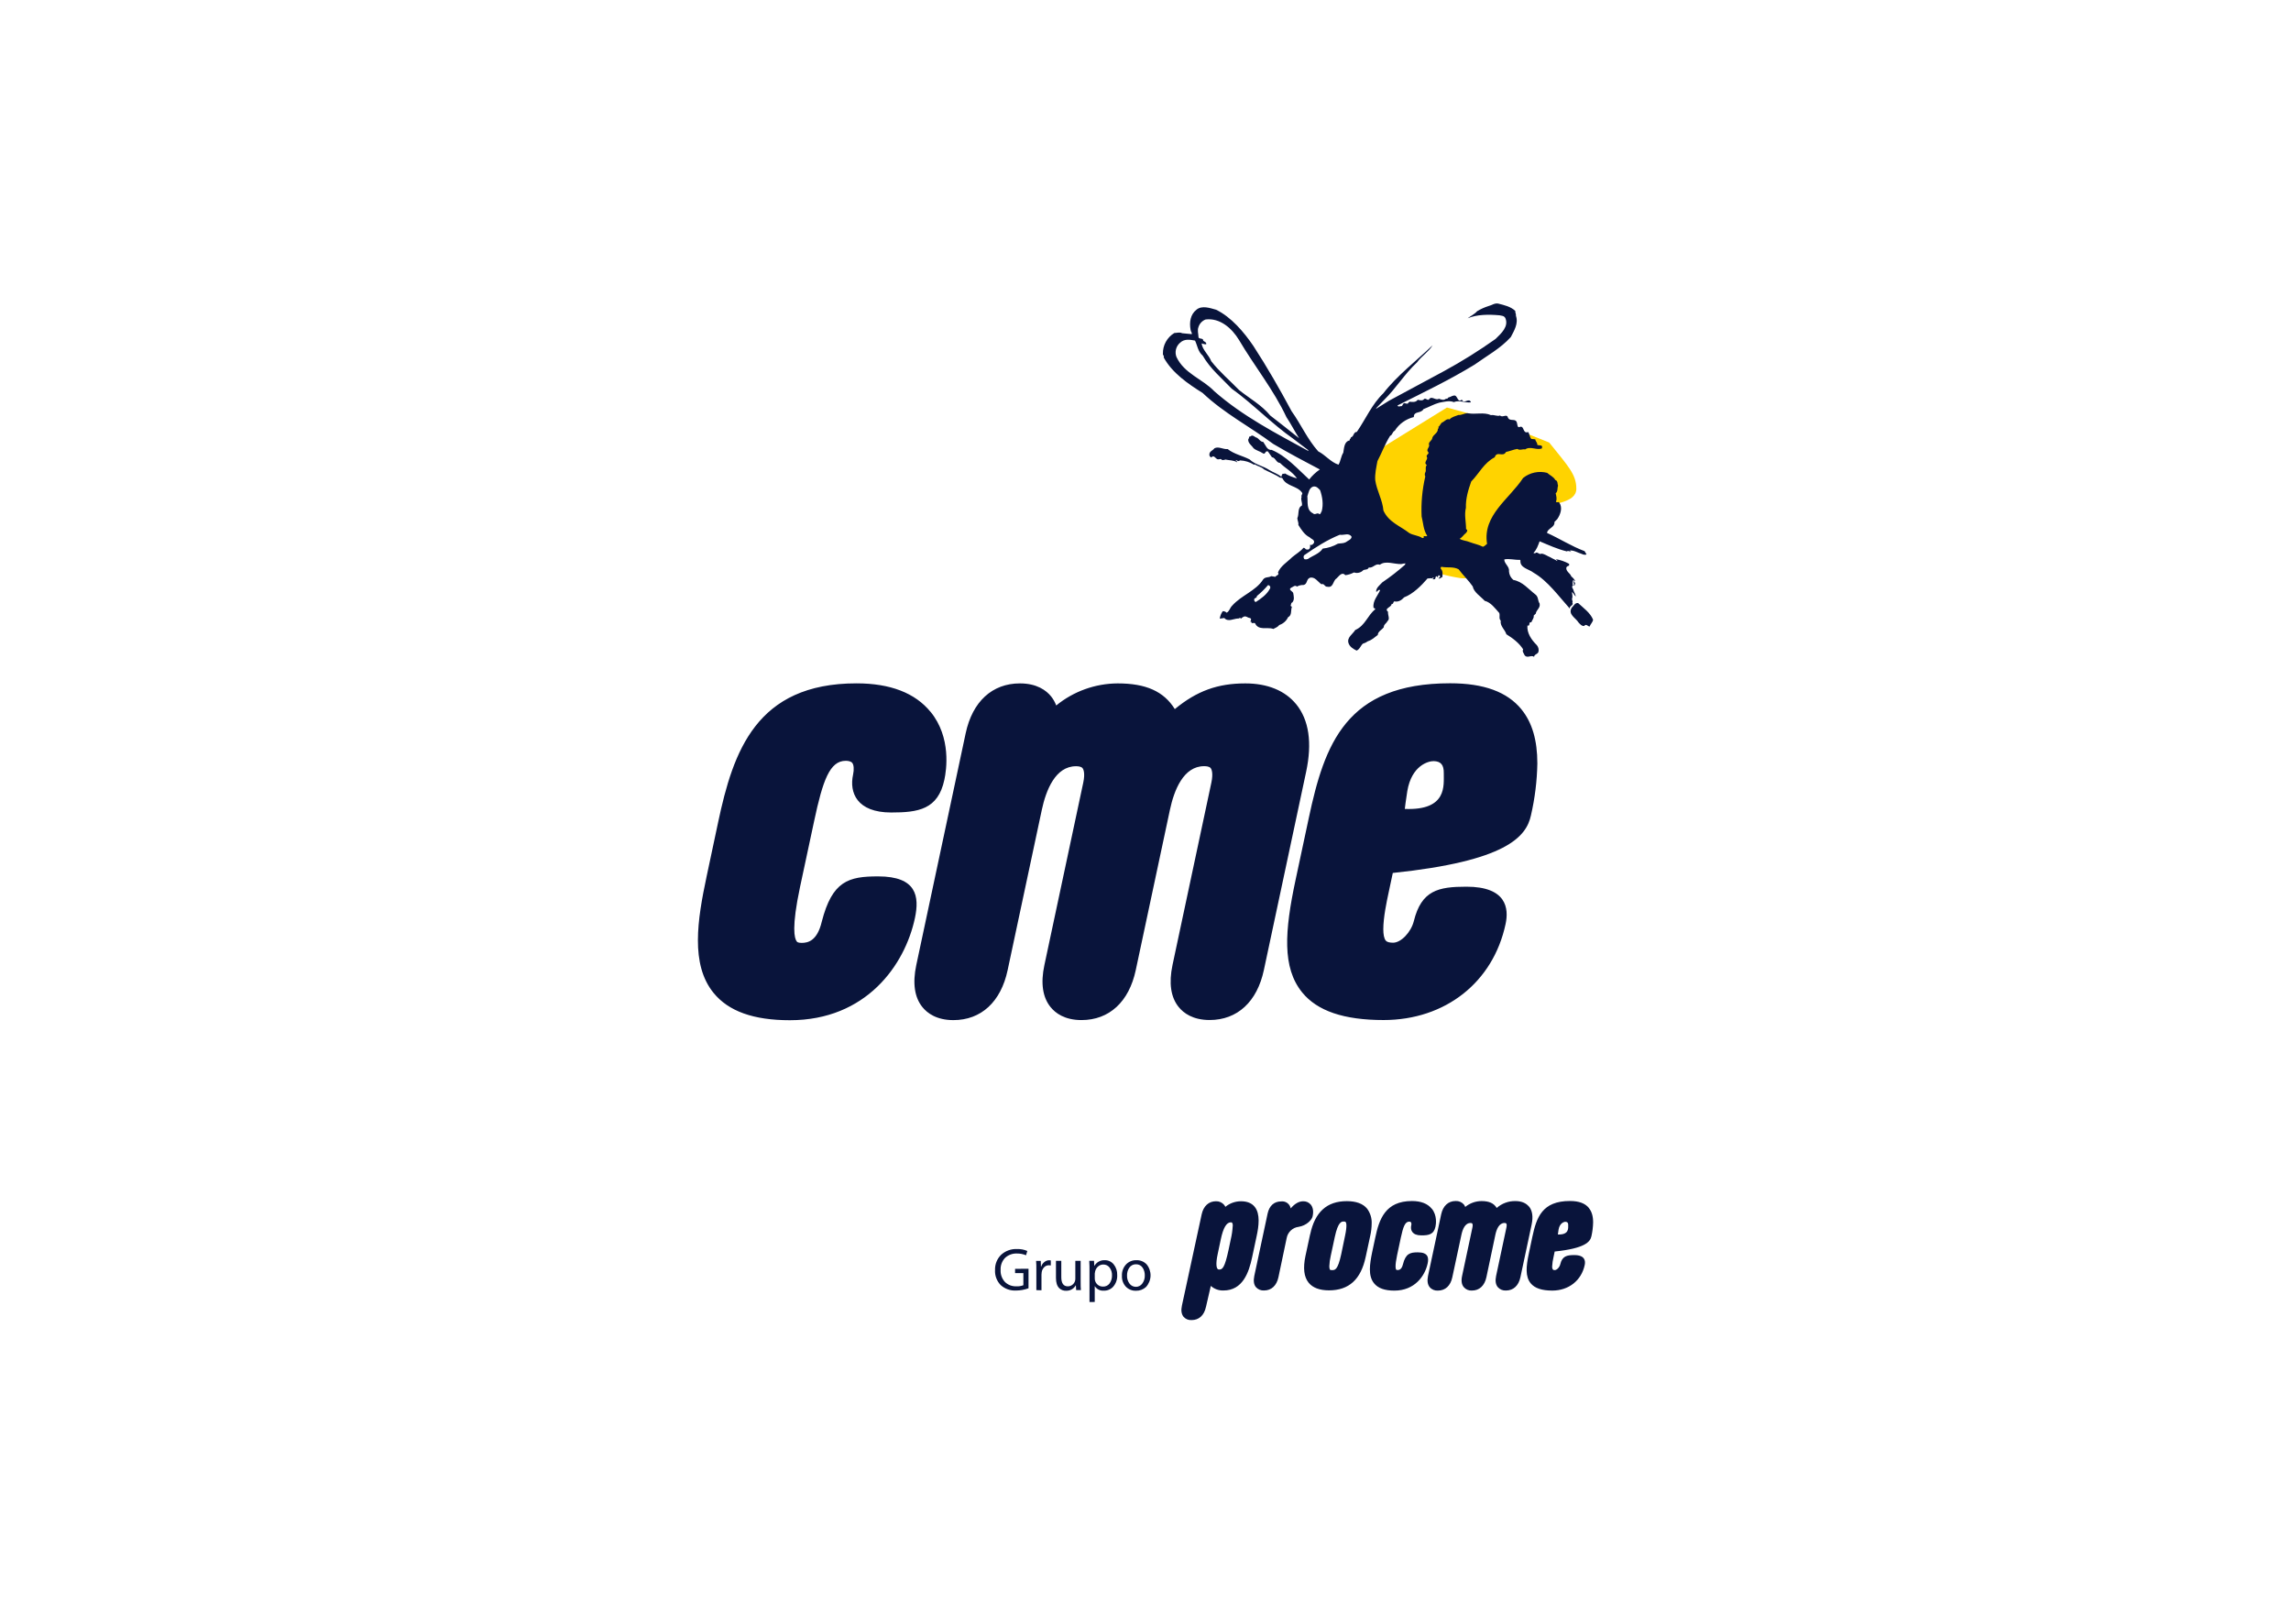
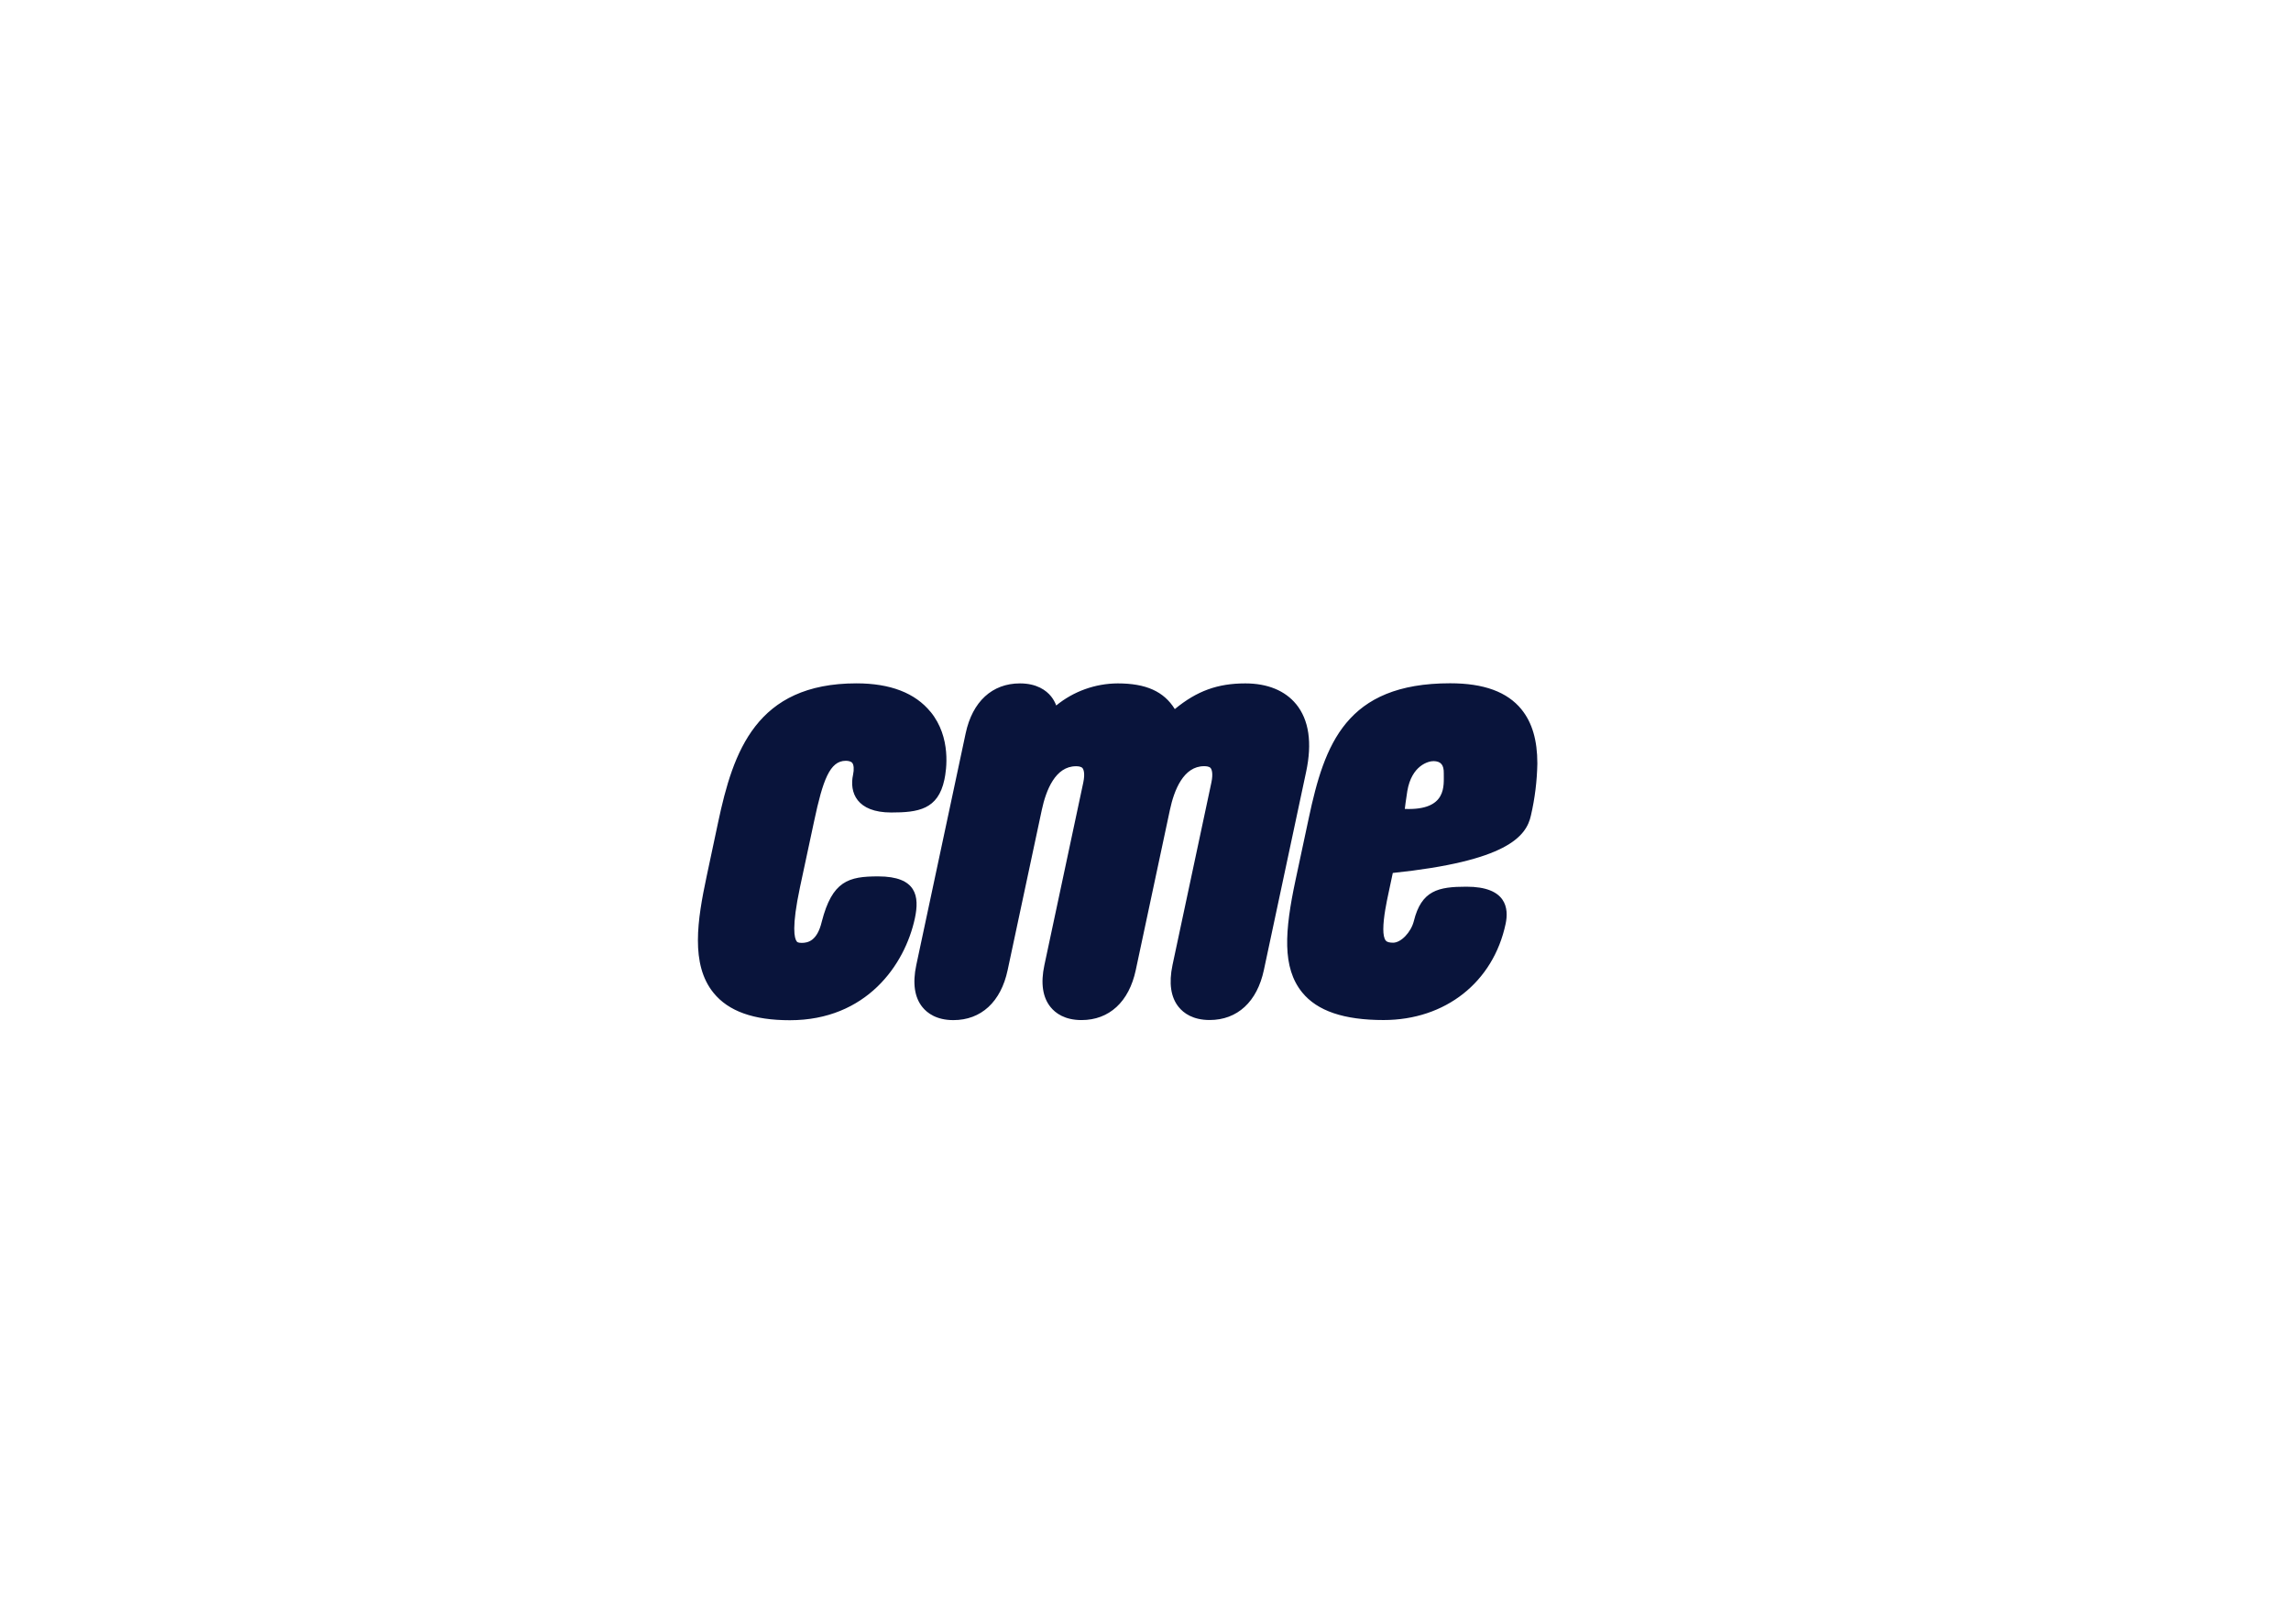
<svg xmlns="http://www.w3.org/2000/svg" width="151" height="107" viewBox="0 0 151 107" fill="none">
  <g clip-path="url(#clip0_4390_4800)">
-     <path fill-rule="evenodd" clip-rule="evenodd" d="M102.108 29.164C103.372 30.742 103.896 31.267 103.896 32.211C103.896 33.156 102.316 33.157 101.685 33.47C100.858 33.87 100.19 34.537 99.788 35.363C99.263 36.415 97.773 38.344 96.209 38.093C88.716 36.899 90.102 30.115 90.102 30.115L95.368 26.858L98.421 27.694L102.108 29.164Z" fill="#FFD300" />
-     <path fill-rule="evenodd" clip-rule="evenodd" d="M103.597 40.046C103.319 40.488 103.855 40.718 104.034 41.017C104.126 41.121 104.258 41.274 104.412 41.256C104.541 41.075 104.659 41.292 104.774 41.291C104.818 41.138 104.977 41.017 105 40.84C104.818 40.386 104.363 40.068 104.013 39.743C103.806 39.712 103.72 39.938 103.597 40.046ZM99.872 20.499C99.861 20.628 99.933 20.672 99.915 20.812C100.095 21.327 99.786 21.807 99.577 22.215C98.888 22.973 97.997 23.45 97.194 24.028C95.533 25.044 93.818 25.863 92.108 26.722C92.152 26.842 92.288 26.753 92.381 26.766C92.47 26.709 92.448 26.592 92.561 26.566C92.632 26.59 92.706 26.603 92.781 26.604C92.825 26.559 92.849 26.488 92.917 26.475C93.093 26.497 93.328 26.524 93.443 26.346C93.572 26.381 93.774 26.43 93.866 26.294C93.988 26.228 94.043 26.377 94.172 26.344C94.344 26.03 94.614 26.427 94.837 26.278C94.987 26.335 95.172 26.407 95.311 26.27C95.428 26.326 95.427 26.168 95.521 26.182C95.65 26.139 95.768 26.04 95.915 26.073C96.066 26.142 96.105 26.57 96.346 26.331C96.488 26.681 96.83 26.168 96.948 26.516C96.591 26.57 96.194 26.344 95.821 26.502C95.521 26.373 95.175 26.488 94.866 26.537C94.503 26.636 94.173 26.83 93.822 26.963C93.657 27.274 93.177 27.067 93.186 27.485C92.666 27.611 92.215 27.934 91.929 28.386C91.759 28.462 91.787 28.67 91.622 28.723C91.29 29.249 91.076 29.842 90.787 30.389C90.716 30.797 90.609 31.212 90.643 31.65C90.742 32.34 91.124 32.946 91.182 33.65C91.534 34.422 92.299 34.668 92.883 35.127C93.141 35.284 93.494 35.283 93.743 35.46C93.792 35.46 93.849 35.442 93.861 35.383C93.837 35.363 93.823 35.334 93.792 35.343C93.88 35.303 93.992 35.381 94.068 35.312C93.81 34.926 93.81 34.468 93.699 34.038C93.657 33.153 93.739 32.266 93.941 31.403C93.919 31.361 93.908 31.315 93.908 31.268C93.908 31.221 93.919 31.175 93.941 31.133C94.028 31.004 93.903 30.775 94.043 30.652C93.784 30.472 94.152 30.285 94.043 30.12C93.968 29.956 94.239 29.922 94.128 29.786C93.959 29.628 94.272 29.459 94.179 29.279C94.17 29.097 94.401 29.021 94.401 28.864C94.474 28.623 94.781 28.548 94.77 28.264C94.831 28.243 94.823 28.17 94.801 28.135C94.93 28.062 94.957 27.848 95.106 27.82C95.253 27.73 95.364 27.576 95.541 27.643C95.67 27.481 95.921 27.43 96.12 27.351C96.339 27.367 96.507 27.233 96.733 27.232C97.249 27.333 97.796 27.142 98.271 27.36C98.479 27.317 98.694 27.462 98.872 27.382C99.016 27.548 99.308 27.266 99.374 27.488C99.503 27.851 99.923 27.488 99.991 27.908C100.019 28 100.008 28.226 100.187 28.13C100.481 28.049 100.348 28.606 100.719 28.473C100.827 28.61 100.806 28.796 100.933 28.929L101.191 28.953C101.199 29.082 101.341 29.173 101.32 29.314C101.397 29.383 101.717 29.285 101.628 29.525L101.641 29.544C101.293 29.706 100.867 29.373 100.523 29.619C100.343 29.579 100.173 29.706 100.013 29.586C99.755 29.625 99.519 29.733 99.263 29.786C99.05 30.164 98.667 29.684 98.517 30.136C97.8 30.509 97.493 31.201 96.969 31.733C96.777 32.268 96.596 32.862 96.618 33.467C96.501 33.929 96.63 34.401 96.628 34.868C96.772 34.944 96.69 35.04 96.621 35.126C96.463 35.244 96.374 35.423 96.203 35.504C96.383 35.633 96.666 35.633 96.874 35.729C97.166 35.839 97.459 35.89 97.738 36.034C97.843 36.009 97.921 35.906 98.013 35.843C97.701 33.956 99.487 32.883 100.388 31.501C100.607 31.324 100.865 31.201 101.14 31.143C101.415 31.084 101.701 31.091 101.973 31.163C102.152 31.325 102.4 31.42 102.51 31.635C102.695 31.69 102.639 31.892 102.693 32.013C102.632 32.142 102.693 32.399 102.534 32.507C102.57 32.684 102.635 32.869 102.554 33.059C102.61 33.161 102.706 33.041 102.768 33.115C103.01 33.459 102.85 33.906 102.639 34.214L102.453 34.4C102.495 34.764 101.999 34.812 101.964 35.121C102.803 35.5 103.57 35.998 104.439 36.322L104.568 36.535C104.495 36.589 104.342 36.552 104.262 36.509C103.994 36.432 103.735 36.252 103.461 36.284L103.56 36.384C103.477 36.346 103.365 36.269 103.272 36.339C102.643 36.189 102.065 35.919 101.475 35.674C101.375 35.943 101.285 36.225 101.072 36.436C101.099 36.468 101.142 36.455 101.178 36.464C101.334 36.31 101.448 36.593 101.597 36.486C101.83 36.512 101.966 36.644 102.177 36.724C102.324 36.818 102.483 36.869 102.627 36.97L102.646 36.95L102.547 36.851C102.85 36.904 103.143 37.006 103.413 37.154C103.441 37.186 103.413 37.24 103.413 37.282C103.352 37.298 103.258 37.326 103.236 37.411C103.205 37.669 103.494 37.769 103.564 37.988C103.669 38.069 103.757 38.17 103.822 38.286C103.764 38.294 103.754 38.232 103.721 38.206C103.733 38.249 103.701 38.384 103.81 38.395C103.85 38.466 103.785 38.524 103.772 38.591C103.676 38.591 103.772 38.537 103.708 38.495C103.733 38.495 103.768 38.513 103.782 38.483C103.768 38.384 103.665 38.515 103.683 38.383C103.701 38.383 103.732 38.394 103.737 38.37C103.701 38.341 103.681 38.334 103.671 38.294C103.692 38.262 103.661 38.242 103.645 38.214C103.657 38.332 103.614 38.471 103.681 38.583C103.52 38.677 103.724 38.825 103.721 38.949C103.784 39.064 103.833 39.186 103.867 39.313C103.738 39.214 103.73 39.103 103.609 39.013C103.609 39.133 103.666 39.297 103.623 39.431C103.572 39.517 103.698 39.641 103.63 39.707C103.752 39.9 103.426 39.913 103.465 40.109C102.735 39.297 102.012 38.282 101.085 37.749C100.779 37.5 100.16 37.437 100.213 36.938L100.181 36.896C99.845 36.914 99.465 36.797 99.148 36.869C99.135 37.141 99.503 37.34 99.456 37.641C99.461 37.752 99.49 37.861 99.539 37.96C99.589 38.059 99.658 38.148 99.743 38.219C100.357 38.334 100.724 38.811 101.2 39.18C101.409 39.339 101.343 39.583 101.474 39.769C101.545 40.075 101.255 40.187 101.223 40.441L101.085 40.57C101.123 40.739 100.969 40.876 100.932 41.011C100.706 40.959 100.892 41.302 100.674 41.222C100.626 41.709 100.932 42.164 101.294 42.521C101.346 42.582 101.382 42.654 101.4 42.732C101.418 42.81 101.417 42.891 101.397 42.969C101.334 43.126 101.126 43.117 101.112 43.286C100.912 43.14 100.653 43.424 100.481 43.171C100.435 43.048 100.311 42.938 100.392 42.797C100.124 42.368 99.695 42.054 99.284 41.8C99.196 41.491 98.854 41.265 98.914 40.9C98.769 40.771 98.88 40.557 98.817 40.4C98.547 40.099 98.263 39.696 97.856 39.597C97.597 39.308 97.134 39.03 97.068 38.648C96.818 38.281 96.423 37.899 96.138 37.519C95.784 37.326 95.394 37.433 95.004 37.355C94.942 37.374 94.95 37.46 94.97 37.496C95.112 37.625 95.081 37.865 95.066 38.034C94.975 38.043 94.92 38.173 94.808 38.119C94.861 38.072 94.92 38.039 94.915 37.966C94.897 37.916 94.852 37.922 94.809 37.918C94.765 37.943 94.809 38.021 94.742 38.039C94.724 38.006 94.677 37.949 94.637 37.994C94.587 38.067 94.652 38.188 94.493 38.178H94.418L94.502 38.076C94.447 38.024 94.418 38.129 94.354 38.116C94.261 38.081 94.191 38.145 94.096 38.116C93.676 38.604 93.133 39.146 92.547 39.367C92.376 39.56 92.16 39.69 91.902 39.633C91.806 39.668 91.861 39.835 91.721 39.798C91.734 40.025 91.195 40.082 91.487 40.322C91.454 40.529 91.64 40.797 91.447 40.935C91.388 41.08 91.195 41.156 91.207 41.332C91.09 41.508 90.819 41.605 90.809 41.847C90.605 42.002 90.405 42.188 90.164 42.257C90.06 42.333 89.944 42.389 89.821 42.424C89.672 42.568 89.621 42.792 89.412 42.877C89.196 42.765 88.954 42.633 88.875 42.369C88.773 42.002 89.157 41.795 89.324 41.521C89.987 41.226 90.124 40.566 90.644 40.153C90.635 40.094 90.573 40.076 90.525 40.054C90.474 39.582 90.804 39.265 90.966 38.896C90.847 38.807 90.804 39.013 90.701 38.995C90.692 38.738 90.951 38.555 91.107 38.381C91.632 38.025 92.134 37.636 92.609 37.215C92.607 37.206 92.607 37.196 92.609 37.186C92.611 37.176 92.615 37.166 92.621 37.158C92.628 37.151 92.635 37.144 92.644 37.139C92.653 37.135 92.663 37.132 92.674 37.132C92.567 37.13 92.462 37.144 92.36 37.174C91.886 37.191 91.335 36.925 90.947 37.218C90.643 37.11 90.512 37.452 90.218 37.402C90.124 37.612 89.914 37.472 89.794 37.634C89.716 37.694 89.624 37.734 89.527 37.75C89.43 37.767 89.331 37.759 89.237 37.728C89.062 37.822 88.869 37.883 88.671 37.907C88.435 37.649 88.236 37.999 88.084 38.128C87.847 38.268 87.894 38.761 87.484 38.667C87.301 38.69 87.287 38.425 87.097 38.506C86.862 38.353 86.661 37.975 86.323 38.081C86.087 38.186 86.184 38.502 85.911 38.554C85.76 38.548 85.611 38.584 85.48 38.658C85.351 38.529 85.222 38.69 85.108 38.729C84.868 38.865 85.212 38.964 85.237 39.089C85.271 39.296 85.333 39.523 85.177 39.702C85.077 39.725 85.106 39.855 85.062 39.925L85.148 39.991C85.062 40.242 85.161 40.55 84.898 40.676C84.842 40.797 84.762 40.905 84.662 40.993C84.563 41.082 84.446 41.149 84.319 41.19C84.216 41.329 84.061 41.378 83.91 41.459V41.441C83.537 41.313 82.938 41.578 82.72 41.072C82.628 41.017 82.471 41.143 82.475 40.974L82.403 40.968C82.457 40.896 82.508 40.763 82.372 40.728C82.226 40.715 82.114 40.564 81.957 40.651C81.892 40.685 81.833 40.728 81.781 40.78C81.752 40.643 81.658 40.793 81.582 40.763C81.296 40.777 80.937 41.009 80.693 40.73L80.395 40.773C80.418 40.596 80.485 40.428 80.59 40.283C80.637 40.279 80.685 40.285 80.73 40.302C80.775 40.319 80.815 40.345 80.848 40.38C81.027 40.296 81.061 40.063 81.205 39.924C81.81 39.234 82.775 38.947 83.252 38.191C83.392 37.998 83.621 38.083 83.786 37.97L84.054 38.015C84.112 37.922 84.354 37.88 84.228 37.74C84.39 37.306 84.849 37.042 85.168 36.72C85.396 36.528 85.707 36.347 85.901 36.115C85.961 36.068 86 36.151 86.041 36.167C86.071 36.238 86.16 36.202 86.221 36.221C86.365 36.167 86.363 36.015 86.341 35.903C86.458 35.957 86.564 35.854 86.608 35.767C86.659 35.559 86.413 35.527 86.319 35.409C85.988 35.258 85.756 34.884 85.572 34.593C85.605 34.449 85.511 34.301 85.508 34.149C85.637 33.892 85.499 33.468 85.806 33.323C85.858 33.109 85.707 32.954 85.79 32.738C85.721 32.644 85.892 32.57 85.817 32.467C85.485 31.999 84.784 32.066 84.526 31.52C84.479 31.511 84.436 31.446 84.382 31.489C84.093 31.289 83.647 31.115 83.305 30.932C83.163 30.77 82.885 30.734 82.699 30.599L82.659 30.631C82.382 30.457 82.064 30.358 81.737 30.342C81.674 30.374 81.653 30.401 81.569 30.382C81.55 30.33 81.503 30.339 81.466 30.337L81.445 30.347C81.468 30.413 81.564 30.387 81.544 30.469C81.325 30.326 81.003 30.34 80.756 30.284C80.694 30.33 80.615 30.312 80.534 30.315C80.477 30.196 80.354 30.289 80.266 30.273C80.116 30.247 80.019 29.944 79.84 30.145C79.798 30.133 79.762 30.107 79.739 30.07C79.715 30.034 79.705 29.991 79.711 29.948C79.711 29.736 79.948 29.691 80.041 29.545C80.323 29.396 80.617 29.63 80.914 29.594C81.337 29.931 81.888 30.033 82.361 30.277C82.725 30.631 83.264 30.702 83.681 30.989C83.939 31.146 84.231 31.227 84.456 31.429C84.465 31.363 84.506 31.147 84.64 31.246C84.64 31.215 84.665 31.213 84.677 31.196C84.929 31.345 85.201 31.457 85.485 31.528C85.173 31.079 84.739 30.885 84.364 30.509C84.106 30.499 84.079 30.162 83.834 30.131L83.567 29.752C83.37 29.68 83.412 30.001 83.225 29.867C83.037 29.733 82.795 29.697 82.615 29.534C82.514 29.365 82.228 29.197 82.275 28.938C82.351 28.895 82.293 28.731 82.417 28.768C82.561 28.606 82.693 28.818 82.831 28.844C82.983 28.92 83.071 29.123 83.259 29.123C83.412 29.324 83.51 29.687 83.813 29.649C84.772 30.047 85.511 30.887 86.288 31.6C86.487 31.345 86.725 31.123 86.992 30.94C85.977 30.41 84.928 29.85 83.921 29.258C82.385 28.116 80.695 27.25 79.263 25.896C78.312 25.302 77.257 24.58 76.698 23.554C76.757 23.452 76.627 23.409 76.648 23.313C76.641 23.039 76.707 22.768 76.84 22.528C76.972 22.288 77.166 22.087 77.401 21.946C77.581 21.946 77.738 21.871 77.917 21.961L78.551 22.021C78.578 21.926 78.471 21.834 78.47 21.723C78.382 21.247 78.456 20.724 78.857 20.413C79.217 20.107 79.76 20.304 80.156 20.413C81.143 20.894 81.979 21.87 82.608 22.797C83.511 24.183 84.351 25.648 85.13 27.102C85.751 27.968 86.163 28.938 86.883 29.746C87.357 29.981 87.704 30.459 88.222 30.625C88.368 30.383 88.382 30.074 88.535 29.836C88.587 29.548 88.594 29.113 88.923 29.034C88.952 29.042 88.969 29.007 88.965 28.983V28.929C89.05 28.929 88.994 28.831 89.07 28.809C89.245 28.744 89.199 28.473 89.43 28.464C90.012 27.618 90.415 26.653 91.175 25.92C92.071 24.762 93.348 23.78 94.421 22.758C94.175 23.176 93.686 23.474 93.401 23.878C92.57 24.65 92.03 25.57 91.223 26.36L90.695 26.913L90.712 26.932L91.547 26.411L95.188 24.451C96.357 23.814 97.487 23.108 98.572 22.338C98.941 21.978 99.459 21.518 99.217 20.961C99.125 20.8 98.99 20.817 98.83 20.779C98.112 20.715 97.35 20.719 96.732 20.977C96.954 20.809 97.195 20.701 97.359 20.508C97.599 20.364 97.856 20.249 98.124 20.165C98.347 20.112 98.494 19.968 98.741 20.006C99.15 20.112 99.574 20.201 99.881 20.499H99.872ZM79.458 21.056C79.347 21.099 79.248 21.166 79.167 21.252C79.086 21.339 79.026 21.443 78.991 21.556C78.908 21.768 78.983 21.991 78.991 22.176C78.975 22.369 79.222 22.265 79.297 22.387C79.261 22.516 79.529 22.505 79.506 22.68C79.422 22.72 79.284 22.646 79.197 22.633C79.254 23.07 79.686 23.405 79.834 23.806C80.391 24.519 81.063 25.078 81.675 25.712C82.376 26.272 83.128 26.672 83.723 27.385C84.355 27.883 85.013 28.382 85.623 28.879C85.325 28.417 85.093 27.943 84.788 27.489C83.952 25.699 82.661 24.102 81.668 22.414C81.196 21.63 80.405 20.938 79.462 21.055L79.458 21.056ZM77.781 22.586C77.647 22.699 77.553 22.851 77.51 23.02C77.467 23.189 77.478 23.367 77.542 23.53C78.067 24.635 79.246 24.962 80.041 25.79C81.921 27.441 84.097 28.552 86.235 29.723L86.223 29.664L85.239 28.917C83.819 27.925 82.583 26.619 81.175 25.61C80.508 24.913 79.766 24.295 79.27 23.439C78.946 23.155 78.924 22.774 78.764 22.446C78.427 22.383 78.064 22.317 77.783 22.586H77.781ZM86.555 32.066C86.284 32.152 86.252 32.469 86.168 32.702C86.208 33.098 86.092 33.61 86.534 33.829C86.676 33.982 86.827 33.737 86.965 33.889C87.075 33.874 87.043 33.761 87.111 33.704C87.24 33.23 87.156 32.736 87.009 32.308C86.888 32.179 86.773 32.031 86.559 32.066H86.555ZM88.308 35.242C87.485 35.574 86.715 36.064 85.95 36.598C85.925 36.638 85.915 36.685 85.92 36.731C85.925 36.778 85.945 36.822 85.978 36.855C86.051 36.873 86.128 36.869 86.199 36.842C86.526 36.613 86.951 36.501 87.182 36.154C87.533 36.117 87.873 36.007 88.179 35.832C88.359 35.8 88.539 35.818 88.695 35.738C88.825 35.634 89.083 35.559 89.083 35.373C88.902 35.089 88.592 35.289 88.308 35.244V35.242ZM83.576 38.563C83.352 38.824 83.106 39.065 82.839 39.282C82.856 39.449 82.624 39.376 82.667 39.557C82.669 39.585 82.68 39.612 82.698 39.633C82.716 39.654 82.74 39.669 82.768 39.675C83.096 39.47 83.499 39.18 83.688 38.818C83.707 38.795 83.719 38.768 83.723 38.739C83.728 38.711 83.724 38.681 83.712 38.654C83.7 38.628 83.68 38.605 83.656 38.589C83.632 38.572 83.603 38.563 83.574 38.563H83.576Z" fill="#09143B" />
    <path fill-rule="evenodd" clip-rule="evenodd" d="M100.285 46.755C99.341 45.597 97.802 45.031 95.577 45.031C88.711 45.031 87.296 49.052 86.262 53.91L85.386 58.013C84.674 61.359 84.496 63.766 85.826 65.404C86.82 66.628 88.576 67.225 91.192 67.225C95.257 67.225 98.418 64.738 99.235 60.888C99.452 59.874 99.306 58.437 96.654 58.437C94.795 58.437 93.687 58.68 93.186 60.704C93.001 61.439 92.341 62.128 91.822 62.128C91.574 62.128 91.41 62.083 91.336 61.989C91.218 61.844 91.174 61.569 91.174 61.233C91.174 60.461 91.403 59.39 91.51 58.89L91.799 57.532C99.267 56.752 100.6 55.155 100.905 53.735C101.164 52.613 101.306 51.468 101.327 50.317C101.327 48.773 100.98 47.615 100.285 46.758V46.755ZM94.494 50.161C94.964 50.172 95.172 50.405 95.16 50.971C95.147 51.729 95.418 53.425 92.591 53.312C92.591 53.312 92.666 52.668 92.755 52.141C93.039 50.447 94.145 50.154 94.494 50.161ZM85.429 46.406C86.274 47.447 86.496 48.948 86.087 50.868L83.302 63.93C82.856 66.023 81.554 67.223 79.727 67.223C78.612 67.223 78.005 66.759 77.692 66.373C77.165 65.73 77.029 64.791 77.28 63.6L79.84 51.582C79.982 50.918 79.84 50.681 79.798 50.623C79.702 50.505 79.483 50.495 79.362 50.495C78.008 50.495 77.388 52.061 77.109 53.375L74.858 63.934C74.412 66.027 73.109 67.227 71.281 67.227C70.167 67.227 69.56 66.763 69.248 66.377C68.72 65.734 68.581 64.794 68.836 63.604L71.396 51.586C71.538 50.922 71.396 50.685 71.354 50.627C71.256 50.509 71.04 50.499 70.919 50.499C69.563 50.499 68.946 52.065 68.665 53.378L66.413 63.938C65.968 66.031 64.665 67.23 62.838 67.23C61.725 67.23 61.116 66.767 60.803 66.381C60.276 65.738 60.139 64.798 60.391 63.608L63.648 48.324C64.094 46.236 65.398 45.039 67.223 45.039C68.346 45.039 68.96 45.504 69.278 45.896C69.422 46.076 69.536 46.278 69.616 46.494C70.758 45.56 72.189 45.047 73.666 45.039C75.529 45.039 76.707 45.564 77.432 46.732C78.888 45.532 80.262 45.039 82.078 45.039C83.541 45.039 84.701 45.514 85.432 46.413L85.429 46.406ZM61.336 46.92C60.32 45.669 58.676 45.036 56.45 45.036C49.835 45.036 48.322 49.54 47.336 54.172L46.572 57.767C45.967 60.614 45.499 63.558 47.03 65.435C48.012 66.645 49.661 67.237 52.062 67.237C57.087 67.237 59.643 63.607 60.303 60.503C60.603 59.088 60.432 57.758 57.88 57.758C55.932 57.758 54.852 58.052 54.161 60.75C53.863 61.998 53.266 62.14 52.842 62.14C52.583 62.14 52.536 62.074 52.519 62.052C52.354 61.852 52.165 61.12 52.728 58.468L53.66 54.112C54.232 51.42 54.692 50.14 55.742 50.14C55.862 50.14 56.074 50.158 56.173 50.28C56.272 50.402 56.302 50.701 56.226 51.052C55.968 52.233 56.475 53.547 58.737 53.547C60.515 53.547 61.826 53.355 62.244 51.386C62.38 50.755 62.711 48.602 61.336 46.915V46.92Z" fill="#09143B" />
-     <path fill-rule="evenodd" clip-rule="evenodd" d="M67.79 83.617V84.904C67.525 85.001 67.246 85.051 66.964 85.052C66.78 85.061 66.597 85.035 66.424 84.973C66.251 84.911 66.092 84.816 65.956 84.693C65.828 84.562 65.729 84.406 65.665 84.235C65.6 84.064 65.573 83.881 65.583 83.698C65.577 83.514 65.608 83.331 65.676 83.159C65.744 82.988 65.847 82.832 65.978 82.702C66.12 82.57 66.287 82.468 66.47 82.402C66.652 82.336 66.846 82.306 67.04 82.316C67.27 82.309 67.499 82.353 67.71 82.445L67.626 82.728C67.438 82.648 67.236 82.609 67.032 82.612C66.888 82.605 66.744 82.627 66.609 82.677C66.473 82.726 66.349 82.802 66.244 82.9C66.144 83.005 66.066 83.129 66.016 83.265C65.965 83.401 65.943 83.546 65.951 83.691C65.942 83.835 65.963 83.98 66.011 84.116C66.06 84.252 66.135 84.377 66.232 84.484C66.331 84.582 66.45 84.658 66.58 84.708C66.71 84.757 66.849 84.779 66.988 84.773C67.146 84.783 67.303 84.758 67.45 84.701V83.902H66.904V83.622L67.79 83.617ZM68.306 85.026V83.701C68.306 83.46 68.306 83.26 68.289 83.1H68.597L68.609 83.478H68.624C68.662 83.356 68.735 83.249 68.836 83.171C68.928 83.097 69.042 83.056 69.16 83.056C69.194 83.057 69.227 83.061 69.259 83.069V83.398C69.217 83.39 69.174 83.386 69.13 83.387C69.073 83.386 69.015 83.397 68.962 83.419C68.909 83.442 68.861 83.474 68.821 83.516C68.734 83.604 68.677 83.718 68.659 83.841C68.65 83.895 68.644 83.95 68.644 84.004V85.034L68.306 85.026ZM71.226 83.096V84.497C71.226 84.712 71.226 84.883 71.243 85.022H70.93L70.911 84.708H70.903C70.841 84.821 70.748 84.915 70.635 84.978C70.522 85.041 70.394 85.072 70.264 85.066C70.183 85.07 70.101 85.057 70.024 85.028C69.947 84.999 69.877 84.955 69.818 84.899C69.671 84.756 69.599 84.531 69.599 84.223V83.096H69.95V84.163C69.95 84.572 70.093 84.775 70.381 84.775C70.487 84.776 70.591 84.742 70.675 84.676C70.751 84.621 70.809 84.545 70.843 84.457C70.865 84.4 70.876 84.34 70.875 84.279V83.096H71.226ZM71.809 85.81V83.725C71.809 83.55 71.809 83.339 71.792 83.096H72.108L72.124 83.427H72.13C72.199 83.308 72.3 83.209 72.421 83.143C72.542 83.077 72.679 83.046 72.817 83.052C72.929 83.05 73.04 83.074 73.141 83.121C73.243 83.168 73.332 83.238 73.403 83.325C73.564 83.525 73.646 83.776 73.635 84.032C73.65 84.314 73.553 84.591 73.366 84.804C73.288 84.888 73.193 84.954 73.087 84.998C72.981 85.043 72.867 85.064 72.752 85.061C72.634 85.07 72.516 85.046 72.411 84.993C72.306 84.94 72.217 84.859 72.155 84.759V85.805L71.809 85.81ZM72.156 83.908V84.239C72.153 84.311 72.165 84.383 72.191 84.451C72.216 84.519 72.256 84.581 72.307 84.632C72.358 84.684 72.419 84.725 72.486 84.753C72.553 84.78 72.625 84.793 72.698 84.792C72.781 84.795 72.863 84.778 72.939 84.743C73.013 84.708 73.079 84.655 73.129 84.589C73.241 84.433 73.298 84.245 73.292 84.053C73.299 83.874 73.247 83.698 73.143 83.552C73.095 83.483 73.031 83.428 72.957 83.391C72.882 83.353 72.8 83.335 72.716 83.337C72.595 83.337 72.478 83.379 72.386 83.456C72.287 83.537 72.217 83.647 72.186 83.77C72.172 83.817 72.165 83.865 72.163 83.913L72.156 83.908ZM74.866 85.066C74.743 85.07 74.62 85.047 74.506 85.001C74.392 84.954 74.289 84.884 74.204 84.796C74.115 84.699 74.046 84.585 74.002 84.461C73.958 84.338 73.939 84.207 73.946 84.075C73.939 83.938 73.961 83.8 74.009 83.671C74.057 83.542 74.13 83.424 74.225 83.324C74.312 83.234 74.418 83.163 74.535 83.117C74.652 83.07 74.777 83.048 74.903 83.052C75.028 83.048 75.153 83.07 75.269 83.118C75.385 83.165 75.49 83.237 75.576 83.328C75.75 83.54 75.841 83.809 75.833 84.084C75.824 84.359 75.716 84.621 75.529 84.823C75.351 84.985 75.116 85.072 74.875 85.066H74.866ZM74.866 84.809C74.948 84.809 75.028 84.79 75.101 84.753C75.174 84.716 75.237 84.662 75.285 84.596C75.401 84.442 75.46 84.254 75.453 84.061C75.459 83.888 75.414 83.716 75.324 83.567C75.278 83.49 75.213 83.427 75.134 83.383C75.056 83.34 74.967 83.319 74.877 83.321C74.788 83.318 74.7 83.338 74.621 83.379C74.541 83.42 74.474 83.481 74.426 83.555C74.326 83.708 74.276 83.888 74.283 84.07C74.276 84.26 74.334 84.447 74.448 84.599C74.497 84.665 74.561 84.719 74.636 84.755C74.71 84.791 74.792 84.809 74.875 84.808L74.866 84.809Z" fill="#09143B" />
-     <path fill-rule="evenodd" clip-rule="evenodd" d="M79.485 86.134C79.485 86.134 79.743 85.033 79.805 84.746C80.032 84.951 80.33 85.059 80.636 85.049C81.9 85.049 82.314 83.874 82.529 82.853L82.827 81.456C82.967 80.812 83.074 79.998 82.698 79.536C82.501 79.291 82.198 79.169 81.795 79.169C81.419 79.168 81.054 79.297 80.763 79.536C80.742 79.49 80.715 79.446 80.683 79.407C80.618 79.329 80.535 79.266 80.442 79.225C80.348 79.183 80.247 79.164 80.145 79.168C79.665 79.168 79.318 79.487 79.201 80.034L77.9 86.048C77.831 86.362 77.869 86.606 78.007 86.781C78.073 86.856 78.155 86.915 78.247 86.953C78.34 86.99 78.44 87.006 78.54 86.999C79.025 86.999 79.367 86.686 79.484 86.133L79.485 86.134ZM81.249 80.79C81.233 81.089 81.19 81.387 81.12 81.678L80.976 82.364C80.718 83.571 80.565 83.667 80.363 83.667C80.288 83.667 80.262 83.645 80.245 83.618C80.198 83.561 80.107 83.353 80.257 82.651L80.465 81.668C80.625 80.918 80.838 80.556 81.125 80.556C81.19 80.556 81.205 80.573 81.21 80.583C81.246 80.646 81.261 80.718 81.253 80.79H81.249ZM86.349 81.351L86.044 82.767C85.874 83.573 85.943 84.153 86.252 84.536C86.524 84.871 86.977 85.04 87.595 85.04C88.905 85.04 89.693 84.324 90.008 82.853L90.023 82.79L90.316 81.43C90.373 81.173 90.403 80.911 90.407 80.649C90.425 80.295 90.32 79.945 90.109 79.66C89.838 79.326 89.385 79.161 88.767 79.161C87.456 79.161 86.667 79.873 86.354 81.349L86.349 81.351ZM87.614 83.468C87.623 83.23 87.655 82.993 87.71 82.761L87.977 81.519C88.195 80.503 88.43 80.503 88.568 80.503C88.663 80.503 88.685 80.53 88.697 80.541C88.729 80.583 88.799 80.758 88.654 81.434L88.396 82.677C88.172 83.706 87.986 83.706 87.799 83.706C87.746 83.706 87.678 83.706 87.656 83.674C87.625 83.609 87.612 83.538 87.618 83.467L87.614 83.468ZM85.072 79.637C85.331 79.33 85.611 79.17 85.887 79.17C85.982 79.165 86.077 79.183 86.165 79.22C86.252 79.258 86.33 79.315 86.392 79.388C86.542 79.574 86.59 79.839 86.51 80.179C86.452 80.403 86.116 80.77 85.589 80.855C85.396 80.878 85.217 80.963 85.076 81.095C84.935 81.228 84.84 81.402 84.805 81.592L84.26 84.182C84.142 84.729 83.796 85.048 83.316 85.048C83.215 85.055 83.114 85.038 83.02 85C82.926 84.961 82.843 84.901 82.776 84.826C82.638 84.656 82.605 84.411 82.67 84.093L83.549 79.976C83.661 79.461 83.98 79.179 84.438 79.179C84.583 79.16 84.731 79.198 84.849 79.285C84.968 79.372 85.048 79.502 85.072 79.646V79.637ZM94.372 79.66C94.734 80.106 94.647 80.682 94.612 80.844C94.499 81.369 94.152 81.417 93.679 81.417C93.078 81.417 92.946 81.071 93.014 80.758C93.036 80.689 93.03 80.615 92.998 80.551C92.966 80.523 92.925 80.509 92.883 80.511C92.604 80.511 92.484 80.853 92.329 81.567L92.082 82.725C91.934 83.428 91.982 83.626 92.026 83.679C92.026 83.679 92.045 83.702 92.114 83.702C92.225 83.702 92.385 83.662 92.465 83.333C92.648 82.614 92.934 82.535 93.452 82.535C94.133 82.535 94.177 82.891 94.097 83.266C93.921 84.092 93.242 85.057 91.903 85.057C91.258 85.057 90.825 84.897 90.565 84.576C90.155 84.075 90.283 83.297 90.436 82.539L90.64 81.585C90.898 80.354 91.305 79.153 93.062 79.153C93.656 79.153 94.094 79.325 94.364 79.658L94.372 79.66ZM100.776 79.522C100.581 79.283 100.274 79.156 99.884 79.156C99.43 79.146 98.989 79.308 98.649 79.609C98.458 79.295 98.143 79.156 97.653 79.156C97.259 79.156 96.878 79.293 96.573 79.542C96.551 79.485 96.522 79.431 96.485 79.382C96.418 79.305 96.335 79.244 96.24 79.204C96.146 79.164 96.043 79.146 95.941 79.152C95.454 79.152 95.107 79.474 94.989 80.027L94.12 84.091C94.056 84.409 94.092 84.658 94.231 84.829C94.297 84.907 94.381 84.967 94.475 85.007C94.569 85.046 94.671 85.063 94.773 85.056C95.26 85.056 95.605 84.738 95.722 84.178L96.323 81.373C96.399 81.023 96.558 80.601 96.92 80.601C96.952 80.601 97.012 80.601 97.035 80.637C97.048 80.649 97.088 80.713 97.048 80.894L96.367 84.088C96.298 84.406 96.334 84.656 96.478 84.827C96.543 84.904 96.626 84.965 96.719 85.004C96.813 85.043 96.914 85.06 97.016 85.053C97.502 85.053 97.848 84.735 97.968 84.176L98.561 81.371C98.636 81.02 98.8 80.599 99.163 80.599C99.205 80.595 99.246 80.608 99.279 80.635C99.29 80.646 99.327 80.71 99.29 80.892L98.609 84.086C98.541 84.403 98.577 84.653 98.716 84.824C98.783 84.901 98.867 84.961 98.961 85.001C99.055 85.04 99.156 85.057 99.258 85.051C99.745 85.051 100.091 84.733 100.211 84.173L100.951 80.699C101.058 80.184 100.999 79.789 100.776 79.511V79.522ZM104.724 79.618C104.911 79.843 105.003 80.153 105.003 80.562C104.996 80.869 104.958 81.173 104.891 81.472C104.812 81.849 104.457 82.275 102.469 82.481C102.438 82.637 102.394 82.843 102.394 82.843C102.344 83.047 102.313 83.256 102.302 83.467C102.295 83.536 102.31 83.605 102.346 83.665C102.363 83.68 102.384 83.692 102.406 83.699C102.428 83.706 102.452 83.708 102.475 83.705C102.614 83.705 102.79 83.518 102.838 83.319C102.967 82.782 103.269 82.715 103.763 82.715C104.467 82.715 104.507 83.101 104.448 83.37C104.232 84.391 103.391 85.055 102.309 85.055C101.616 85.055 101.147 84.895 100.883 84.569C100.532 84.133 100.576 83.494 100.767 82.603L100.998 81.511C101.272 80.224 101.651 79.151 103.475 79.151C104.069 79.151 104.475 79.303 104.727 79.613L104.724 79.618ZM103.186 80.519C103.094 80.519 102.799 80.595 102.724 81.044C102.7 81.183 102.68 81.358 102.68 81.358C103.432 81.385 103.358 80.937 103.361 80.734C103.363 80.587 103.307 80.526 103.183 80.523L103.186 80.519Z" fill="#09143B" />
  </g>
  <defs>
    <clipPath id="clip0_4390_4800">
      <rect width="59" height="67" fill="white" transform="translate(46 20)" />
    </clipPath>
  </defs>
</svg>